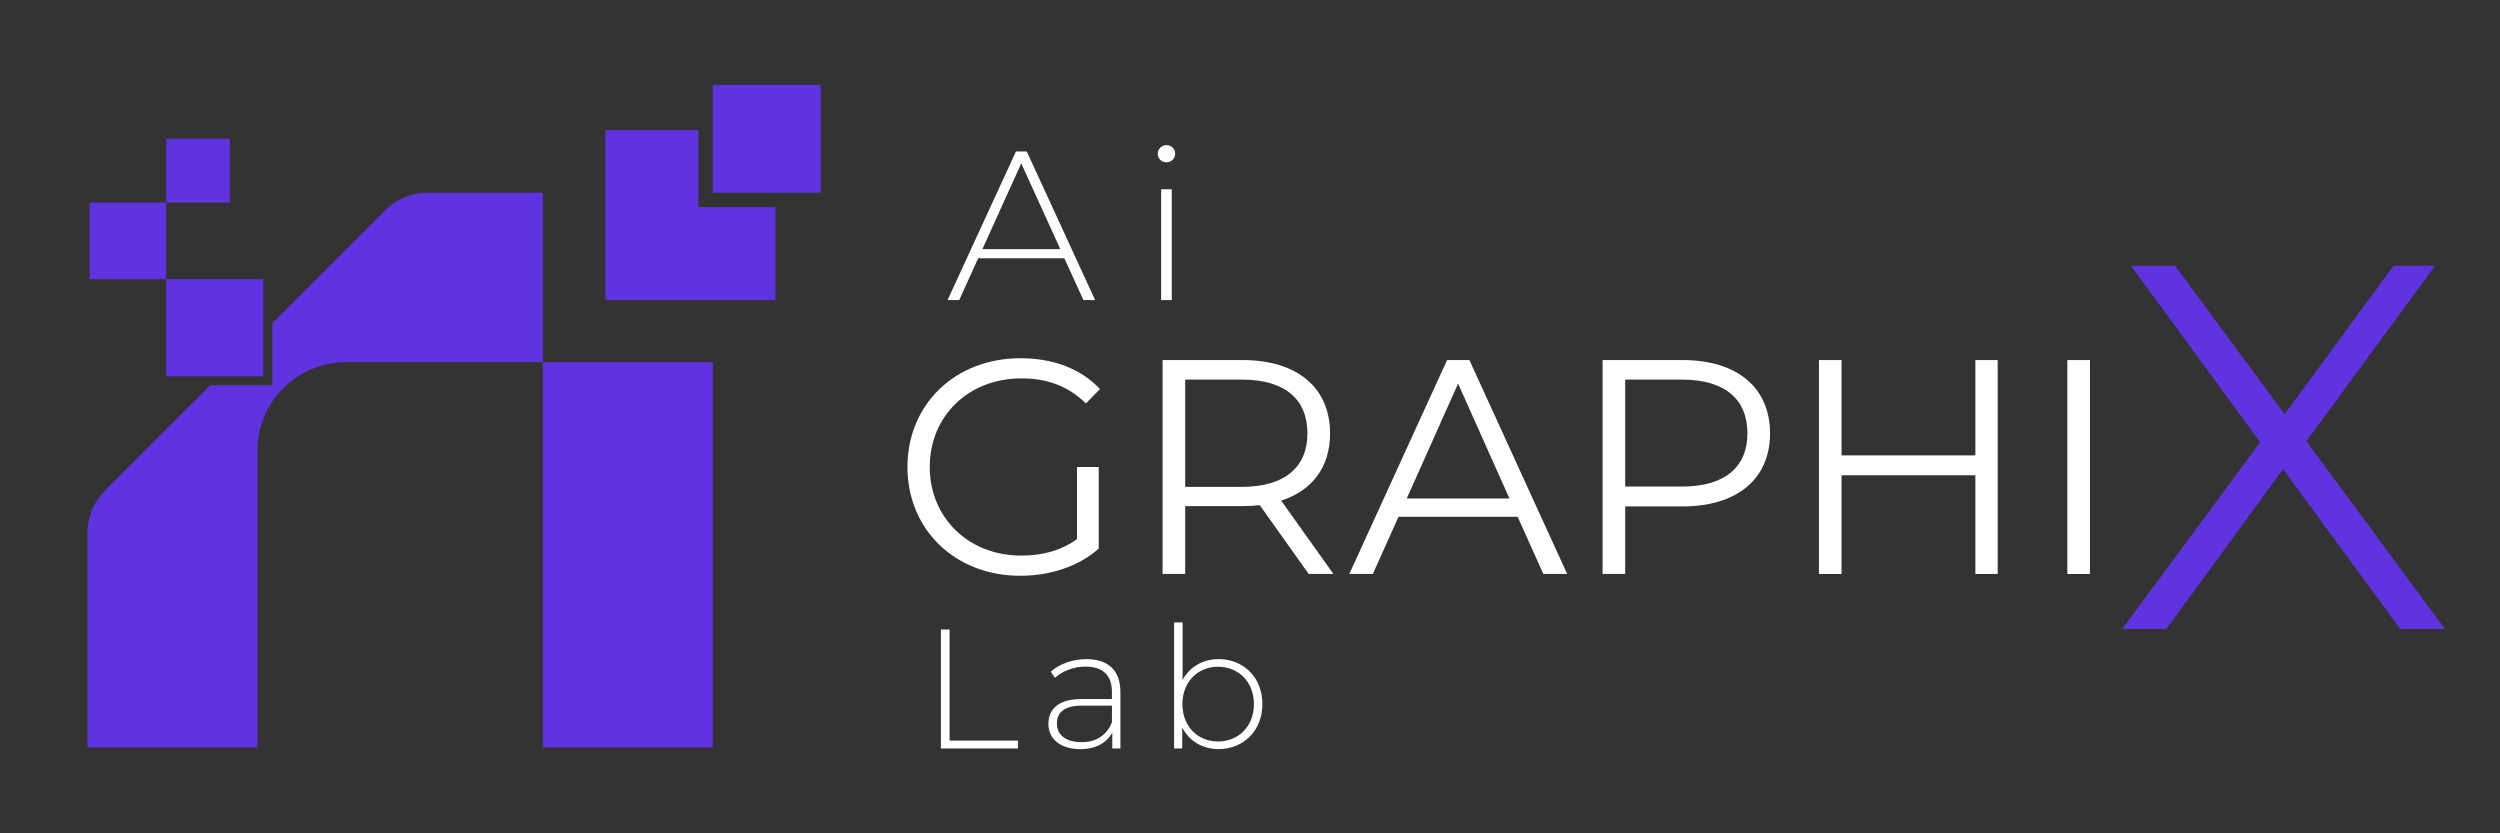
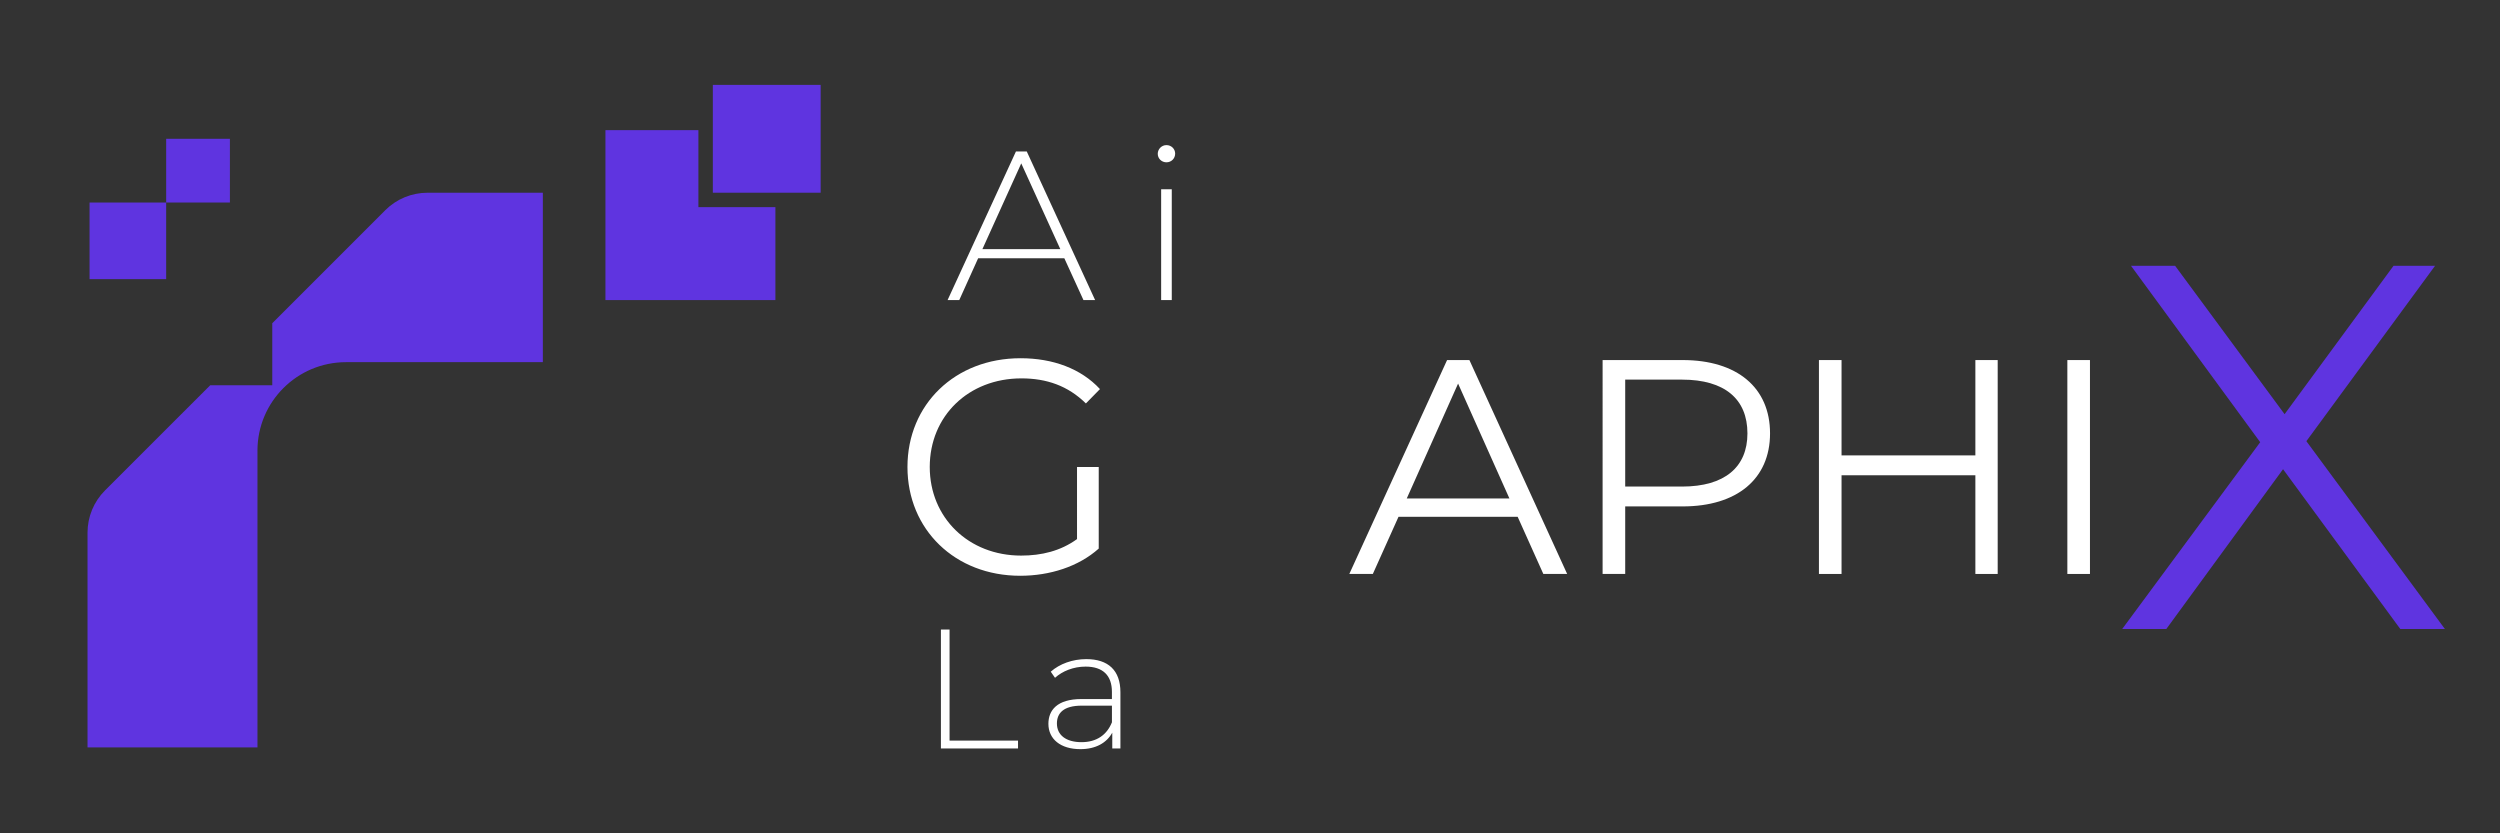
<svg xmlns="http://www.w3.org/2000/svg" version="1.1" id="Layer_1" x="0px" y="0px" viewBox="0 0 1200 400" style="enable-background:new 0 0 1200 400;" xml:space="preserve">
  <rect x="0" y="0" width="1200" height="400" fill="#333333" stroke="none" />
  <style type="text/css">
	.st0{fill:#5F34E0;}
	.st1{fill:#FFFFFF;}
</style>
  <g>
    <path class="st0" d="M260.57,92.5v81.34h-94.49c-23.47,0-42.5,19.02-42.5,42.48v142.44H42.01V255.68c0-7.62,3.03-14.91,8.41-20.29   l50.49-50.47h29.78v-29.78l54.24-54.24c5.38-5.38,12.67-8.39,20.29-8.39H260.57z" />
-     <rect x="260.58" y="173.84" class="st0" width="81.58" height="184.94" />
    <polygon class="st0" points="372.19,99.43 372.19,144.04 290.61,144.04 290.61,62.47 335.23,62.47 335.23,99.43  " />
    <rect x="342.16" y="40.75" class="st0" width="51.75" height="51.75" />
    <g>
      <g>
        <g>
-           <rect x="79.76" y="133.99" class="st0" width="46.63" height="46.63" />
-         </g>
+           </g>
        <g>
          <rect x="79.76" y="66.62" class="st0" width="30.59" height="30.59" />
        </g>
        <g>
          <rect x="42.99" y="97.22" class="st0" width="36.77" height="36.77" />
        </g>
      </g>
    </g>
    <g>
      <g>
        <g>
          <g>
            <path class="st1" d="M516.98,224.16h10.41v39.16c-9.68,8.65-23.47,13.05-37.69,13.05c-31.24,0-54.12-22.15-54.12-52.21       s22.88-52.21,54.27-52.21c15.55,0,29.04,4.99,38.13,14.81l-6.75,6.89c-8.65-8.51-18.92-12.03-30.95-12.03       c-25.37,0-44,18.04-44,42.53c0,24.35,18.63,42.53,43.85,42.53c9.83,0,18.92-2.2,26.84-7.92V224.16z" />
-             <path class="st1" d="M628.16,275.49l-23.47-33c-2.64,0.29-5.28,0.44-8.21,0.44H568.9v32.56h-10.85V172.83h38.43       c26.11,0,41.95,13.2,41.95,35.2c0,16.13-8.51,27.43-23.47,32.27l25.08,35.2H628.16z M627.57,208.03       c0-16.43-10.85-25.81-31.39-25.81H568.9v51.48h27.28C616.72,233.69,627.57,224.16,627.57,208.03z" />
            <path class="st1" d="M728.48,248.07h-57.2l-12.32,27.43h-11.29l46.93-102.67h10.71l46.93,102.67H740.8L728.48,248.07z        M724.52,239.27l-24.64-55.15l-24.64,55.15H724.52z" />
            <path class="st1" d="M849.62,208.03c0,21.85-15.84,35.05-41.95,35.05H780.1v32.41h-10.85V172.83h38.43       C833.78,172.83,849.62,186.03,849.62,208.03z M838.77,208.03c0-16.43-10.85-25.81-31.39-25.81H780.1v51.33h27.28       C827.92,233.55,838.77,224.16,838.77,208.03z" />
            <path class="st1" d="M958.89,172.83v102.67h-10.71v-47.37h-64.24v47.37h-10.85V172.83h10.85v45.76h64.24v-45.76H958.89z" />
            <path class="st1" d="M992.33,172.83h10.85v102.67h-10.85V172.83z" />
          </g>
          <g>
            <path class="st1" d="M451.63,302.18h4.16v53.32h32.86v3.75h-37.01V302.18z" />
            <path class="st1" d="M537.8,332.27v26.99h-3.91v-7.58c-2.69,4.89-7.91,7.91-15.33,7.91c-9.54,0-15.33-4.89-15.33-12.15       c0-6.44,4.08-11.9,15.9-11.9h14.59v-3.42c0-7.91-4.32-12.15-12.64-12.15c-5.87,0-11.17,2.2-14.68,5.38l-2.04-2.94       c4.24-3.75,10.44-6.03,17.04-6.03C531.93,316.37,537.8,321.75,537.8,332.27z M533.73,346.7v-7.99h-14.51       c-8.81,0-11.9,3.67-11.9,8.56c0,5.54,4.32,8.97,11.82,8.97C526.31,356.24,531.28,352.81,533.73,346.7z" />
-             <path class="st1" d="M605.95,337.97c0,12.72-9.05,21.6-21.03,21.6c-7.66,0-14.1-3.83-17.45-10.35v10.03h-3.91v-60.49h4.08       v27.64c3.42-6.36,9.78-10.03,17.28-10.03C596.9,316.37,605.95,325.17,605.95,337.97z M601.88,337.97       c0-10.68-7.42-17.94-17.2-17.94s-17.12,7.26-17.12,17.94s7.34,17.94,17.12,17.94S601.88,348.65,601.88,337.97z" />
          </g>
          <g>
            <g>
              <path class="st1" d="M510.88,123.97h-41.37l-9.07,20.07h-5.6l32.81-71.33h5.2l32.81,71.33h-5.6L510.88,123.97z M508.95,119.59        L490.2,78.42l-18.65,41.17H508.95z" />
              <path class="st1" d="M555.72,73.83c0-2.24,1.83-4.18,4.18-4.18s4.18,1.83,4.18,4.08c0,2.34-1.83,4.18-4.18,4.18        S555.72,76.08,555.72,73.83z M557.35,90.85h5.1v53.19h-5.1V90.85z" />
            </g>
          </g>
        </g>
      </g>
      <g>
        <g>
          <path class="st0" d="M1152.15,301.93l-56.29-76.71l-56.04,76.71h-21.17l66.25-89.67l-62.02-84.68h21.17l52.55,71.23l52.3-71.23      h19.93l-61.77,84.19l66.5,90.16H1152.15z" />
        </g>
      </g>
    </g>
  </g>
</svg>